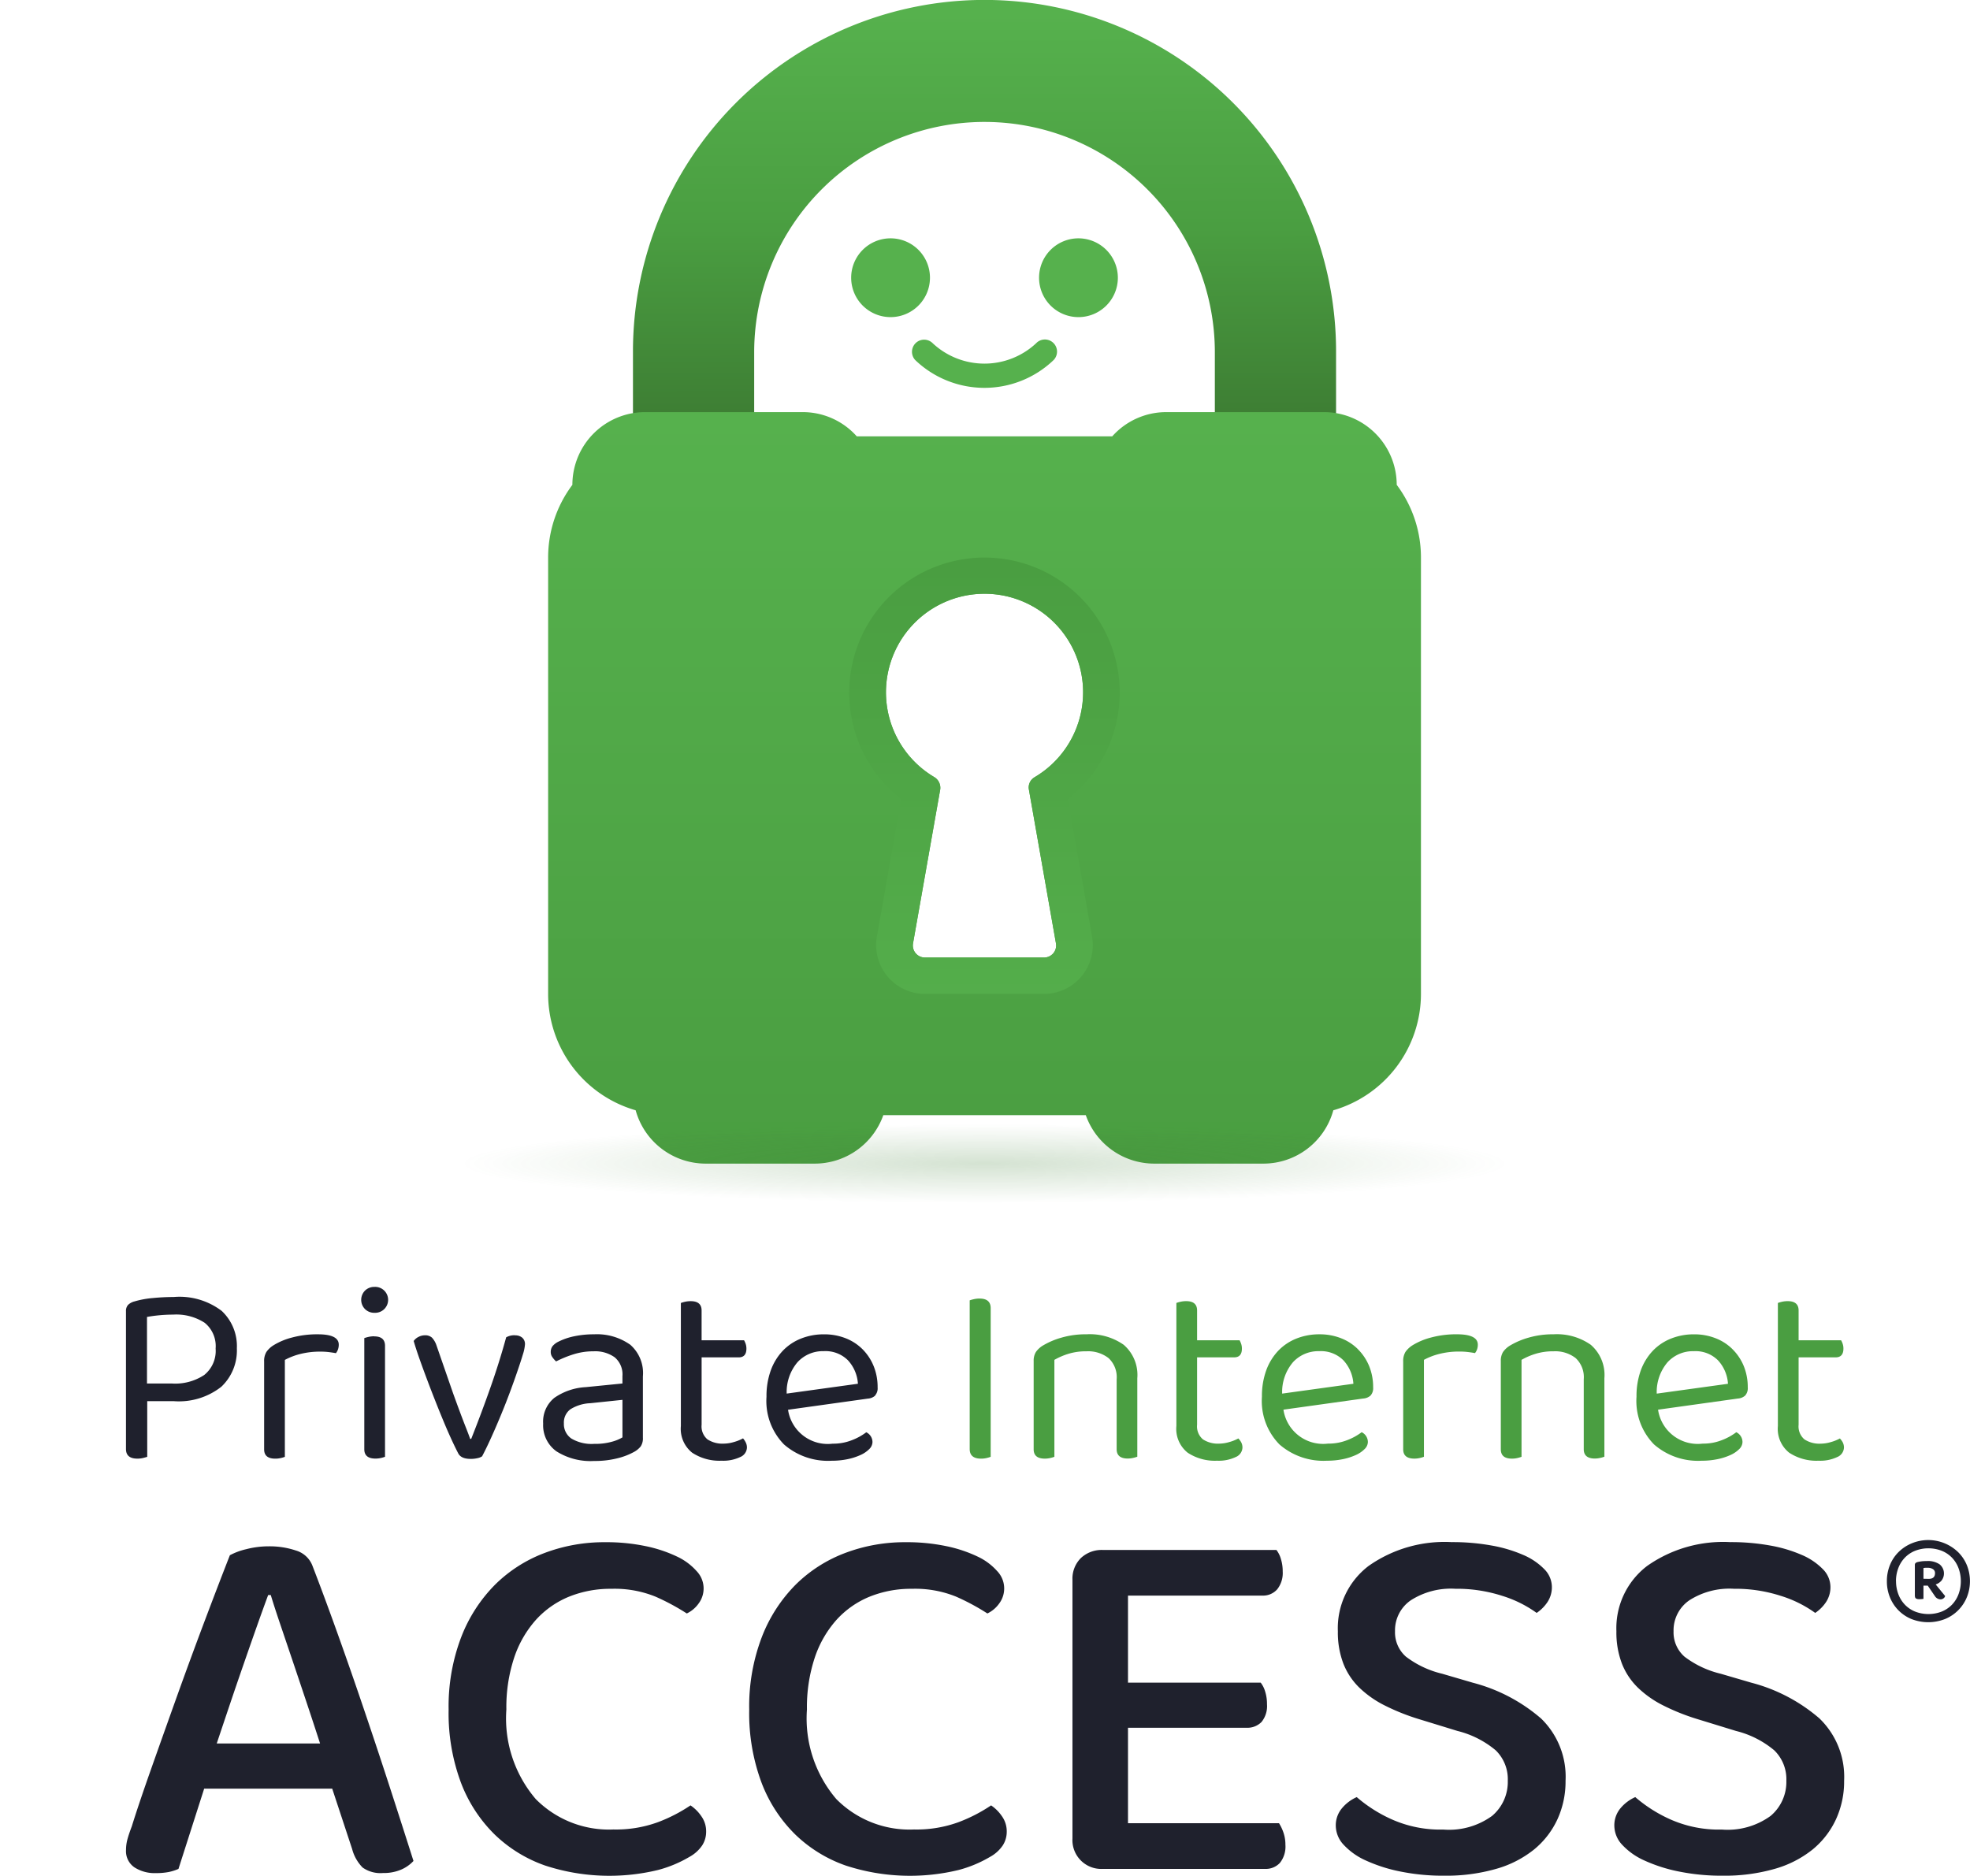
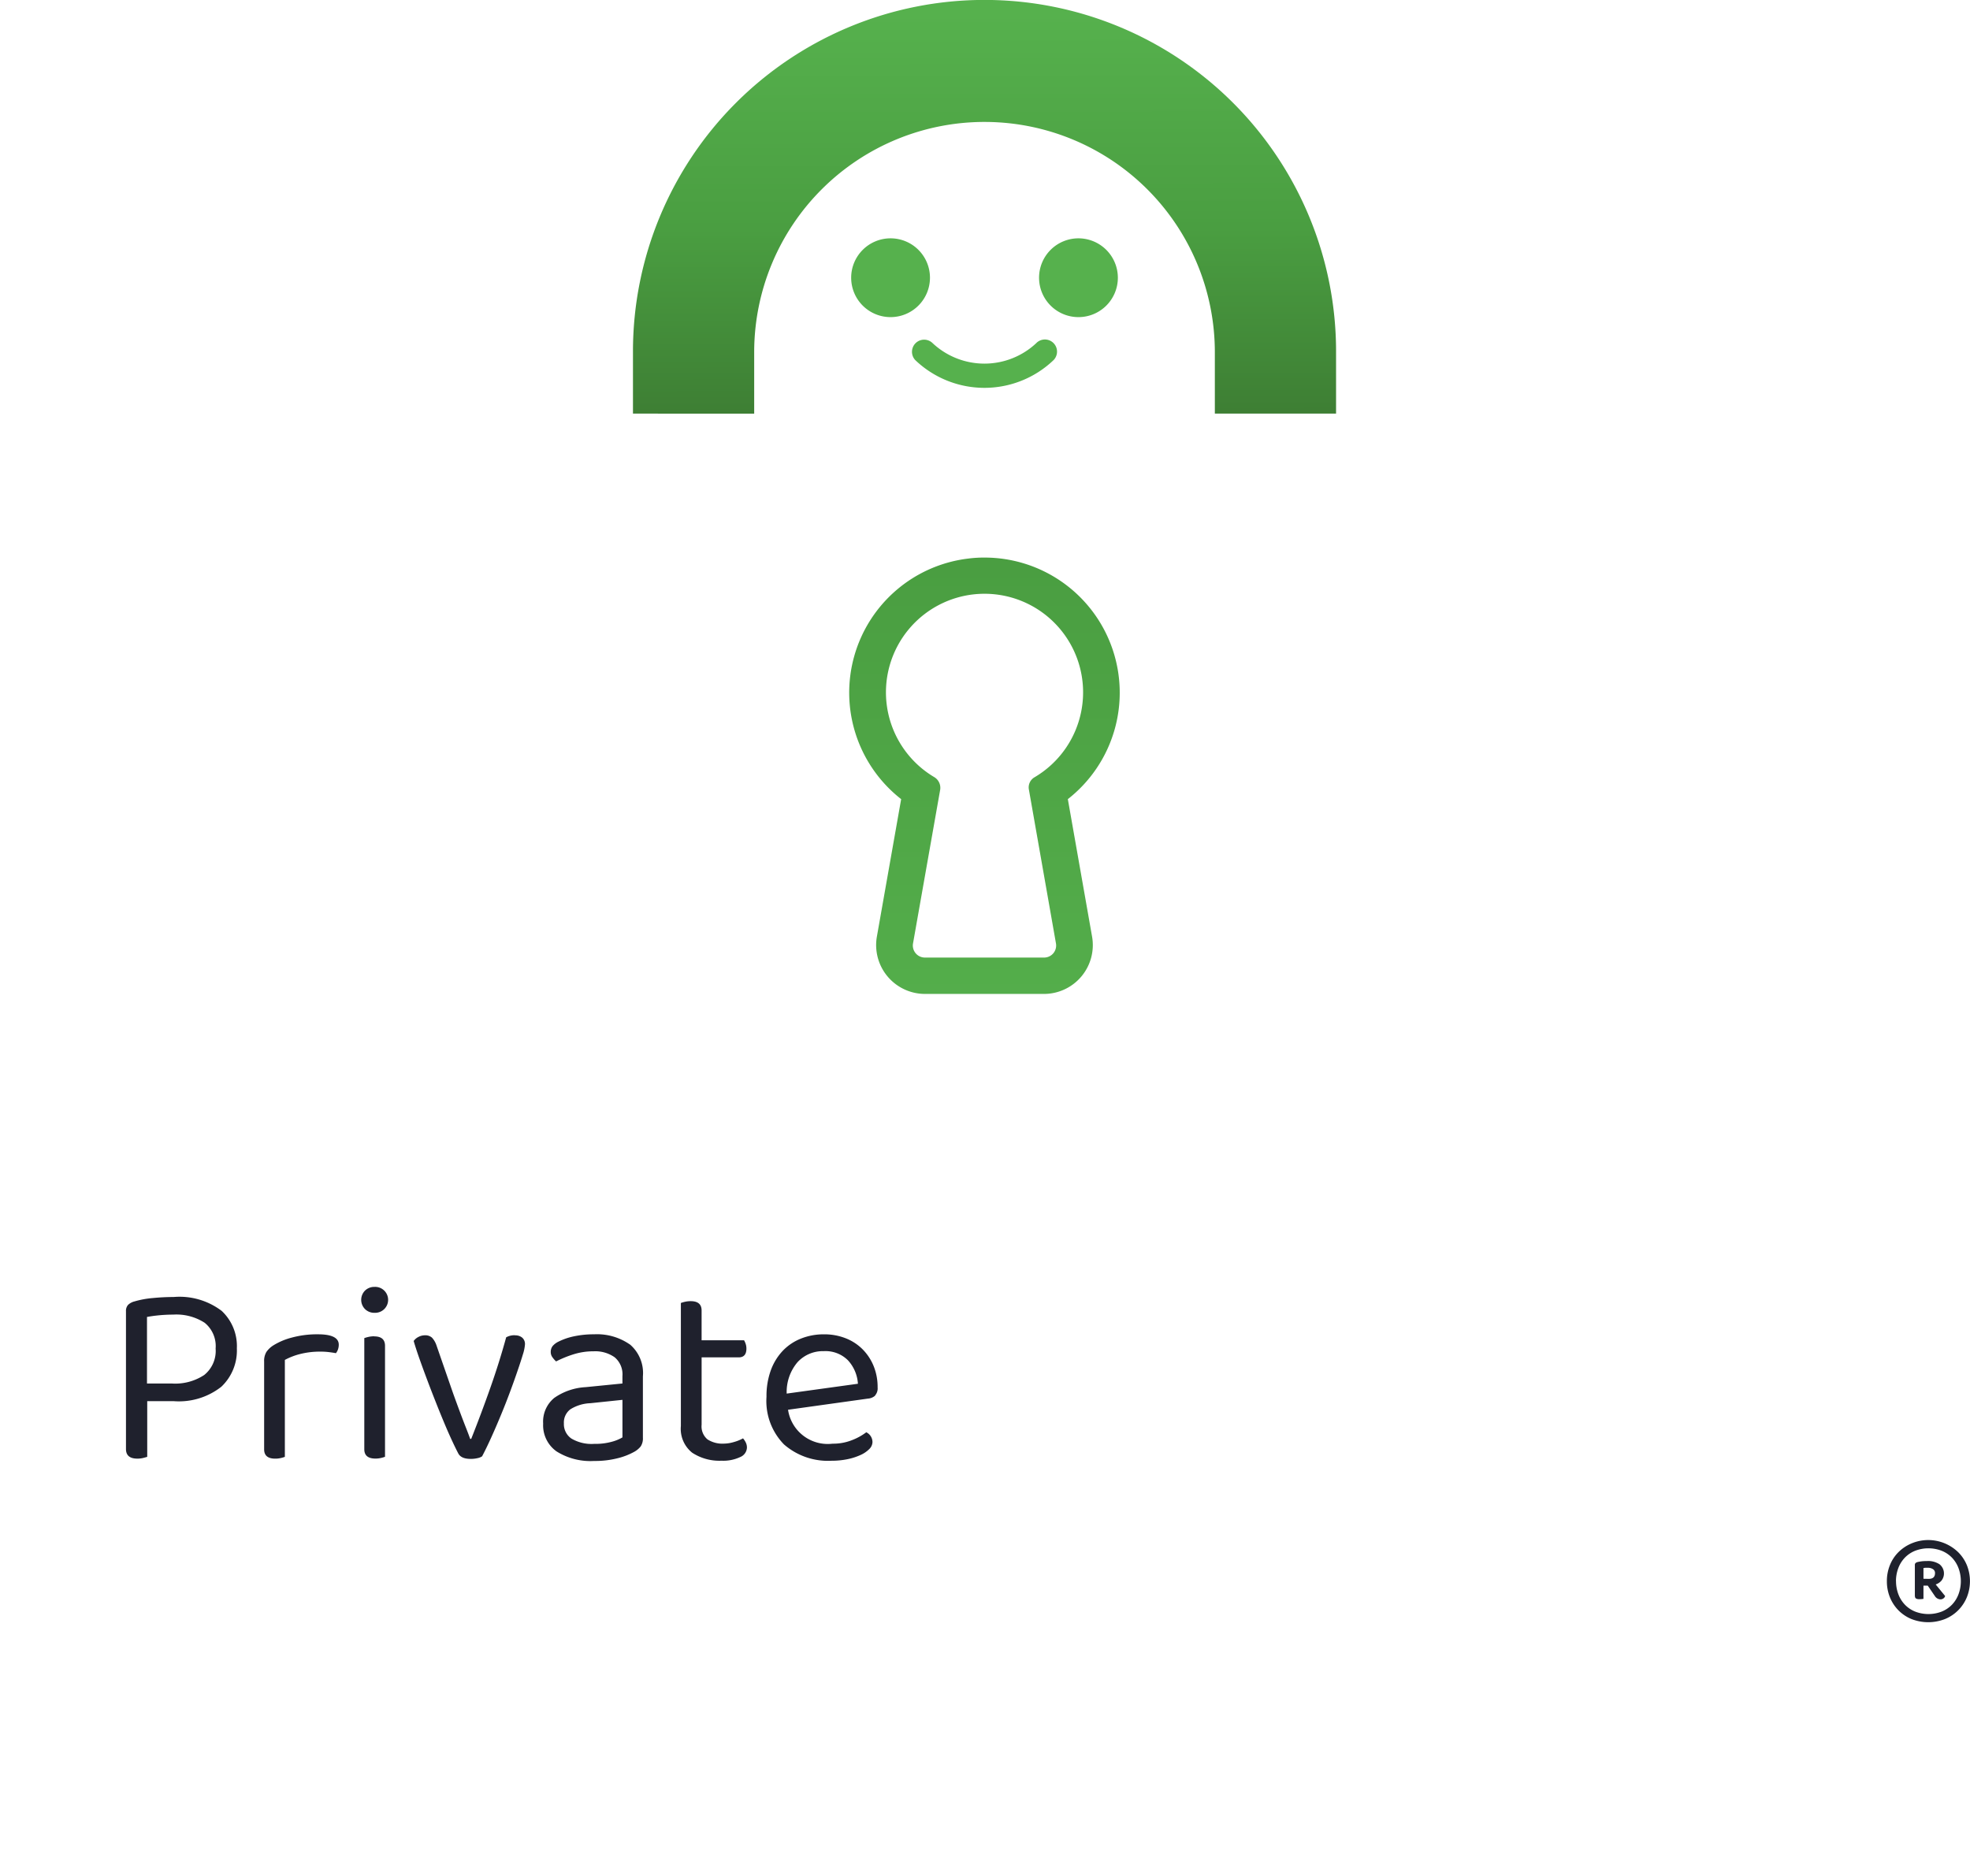
<svg xmlns="http://www.w3.org/2000/svg" xmlns:xlink="http://www.w3.org/1999/xlink" width="107.699" height="102.556" viewBox="0 0 107.699 102.556">
  <defs>
    <linearGradient id="linear-gradient" x1="0.497" y1="0.031" x2="0.5" y2="0.995" gradientUnits="objectBoundingBox">
      <stop offset="0" stop-color="#56b14d" />
      <stop offset="0.541" stop-color="#4a9e41" />
      <stop offset="1" stop-color="#3e7f34" />
    </linearGradient>
    <linearGradient id="linear-gradient-2" x1="0.5" y1="0.001" x2="0.5" y2="0.988" gradientUnits="objectBoundingBox">
      <stop offset="0" stop-color="#56b14d" />
      <stop offset="1" stop-color="#4a9e41" />
    </linearGradient>
    <linearGradient id="linear-gradient-3" x1="0.5" y1="0.999" x2="0.5" y2="0.012" xlink:href="#linear-gradient-2" />
    <radialGradient id="radial-gradient" cx="0.5" cy="0.5" r="0.467" gradientUnits="objectBoundingBox">
      <stop offset="0" stop-color="#3e7f34" stop-opacity="0.788" />
      <stop offset="1" stop-color="#3e7f34" stop-opacity="0" />
    </radialGradient>
  </defs>
  <g id="PIA" transform="translate(-2100.39 -989.639)">
-     <rect id="Rectangle_10371" data-name="Rectangle 10371" width="107.698" height="102.556" transform="translate(2100.39 989.639)" fill="#fff" opacity="0" />
    <g id="Lock" transform="translate(2123.483 989.639)">
      <path id="Path_30" data-name="Path 30" d="M669.409,158.475v-3.4a12.592,12.592,0,1,1,25.184.084v3.314h6.627v-3.4a19.219,19.219,0,1,0-38.438,0v3.4Z" transform="translate(-651.271 -135.858)" fill="url(#linear-gradient)" />
-       <path id="Path_31" data-name="Path 31" d="M702.176,173.835a3.98,3.98,0,0,0-3.976-3.976h-8.615a3.955,3.955,0,0,0-2.962,1.325H672.658a3.952,3.952,0,0,0-2.956-1.325h-8.616a3.975,3.975,0,0,0-3.976,3.976,6.621,6.621,0,0,0-1.326,3.976V201.67a6.62,6.62,0,0,0,4.785,6.362,3.972,3.972,0,0,0,3.831,2.916h5.965a3.977,3.977,0,0,0,3.744-2.651h11.068a3.97,3.97,0,0,0,3.745,2.651h5.964a3.964,3.964,0,0,0,3.824-2.916,6.626,6.626,0,0,0,4.791-6.362V177.812A6.621,6.621,0,0,0,702.176,173.835Zm-19.815,16a.639.639,0,0,0-.292.669l1.478,8.4a.659.659,0,0,1-.649.775h-6.515a.659.659,0,0,1-.65-.775l1.484-8.4a.683.683,0,0,0-.338-.7,5.389,5.389,0,1,1,5.481.027Z" transform="translate(-648.911 -147.326)" fill="url(#linear-gradient-2)" />
      <path id="Path_32" data-name="Path 32" d="M685.09,157.681a2.154,2.154,0,1,0-2.148,2.148A2.155,2.155,0,0,0,685.09,157.681Zm8.124-2.16a2.154,2.154,0,1,0,2.148,2.16A2.157,2.157,0,0,0,693.214,155.521Zm-2.3,5.718a4.144,4.144,0,0,1-5.693,0,.663.663,0,0,0-.936.938,5.468,5.468,0,0,0,7.564,0,.663.663,0,0,0-.936-.939Z" transform="translate(-657.342 -142.49)" fill="#56b14d" />
      <path id="Path_33" data-name="Path 33" d="M692.574,195.067a7.388,7.388,0,0,0-4.553-13.208,6.553,6.553,0,0,0-.881.053,7.385,7.385,0,0,0-3.678,13.155l-1.326,7.509a2.671,2.671,0,0,0,2.631,3.141h6.5a2.671,2.671,0,0,0,2.631-3.141Zm-1.3,8.662H684.76a.659.659,0,0,1-.649-.775l1.484-8.4a.683.683,0,0,0-.338-.7,5.389,5.389,0,1,1,5.481.026.639.639,0,0,0-.292.669l1.478,8.4A.659.659,0,0,1,691.275,203.729Z" transform="translate(-657.289 -151.373)" fill="url(#linear-gradient-3)" />
-       <ellipse id="Ellipse_14" data-name="Ellipse 14" cx="30.732" cy="2.31" rx="30.732" ry="2.31" transform="translate(0 61.309)" opacity="0.28" fill="url(#radial-gradient)" />
    </g>
    <g id="Group_46318" data-name="Group 46318" transform="translate(2107.279 1060.002)">
      <path id="Path_9" data-name="Path 9" d="M1072.671,533.052q-.553,0-1.14.057a5.063,5.063,0,0,0-1,.184.779.779,0,0,0-.354.191.487.487,0,0,0-.114.347v7.534q0,.524.623.524a1.286,1.286,0,0,0,.312-.035c.094-.023.17-.045.227-.063v-3.045h1.43a3.754,3.754,0,0,0,2.62-.786,2.726,2.726,0,0,0,.85-2.1,2.636,2.636,0,0,0-.828-2.047A3.814,3.814,0,0,0,1072.671,533.052Zm1.671,4.263a2.876,2.876,0,0,1-1.756.468h-1.374v-3.64q.3-.056.672-.092c.251-.023.5-.036.759-.036a2.852,2.852,0,0,1,1.721.446,1.639,1.639,0,0,1,.6,1.409A1.687,1.687,0,0,1,1074.342,537.315Zm6.217-2.223a5.257,5.257,0,0,0-1.423.177,3.65,3.65,0,0,0-1,.418,1.292,1.292,0,0,0-.4.376.954.954,0,0,0-.12.517v4.8c0,.34.2.51.609.51a1.291,1.291,0,0,0,.312-.035,1.73,1.73,0,0,0,.212-.063v-5.3a3.613,3.613,0,0,1,.822-.319,4.4,4.4,0,0,1,1.147-.134,3.656,3.656,0,0,1,.453.028c.151.019.274.038.369.057a.68.68,0,0,0,.113-.205.785.785,0,0,0,.043-.263Q1081.692,535.092,1080.559,535.092Zm3.1-2.592a.72.72,0,0,0-.531.205.718.718,0,0,0,0,1.005.718.718,0,0,0,.531.206.709.709,0,1,0,0-1.417Zm-.028,2.7a1.385,1.385,0,0,0-.319.036,1.819,1.819,0,0,0-.22.064v6.076q0,.51.609.51a1.286,1.286,0,0,0,.312-.035,1.687,1.687,0,0,0,.212-.063v-6.062Q1084.227,535.205,1083.633,535.205Zm7.7-.056a.91.91,0,0,0-.483.113q-.368,1.345-.856,2.733t-1.055,2.819h-.057q-.085-.241-.219-.581t-.27-.7q-.135-.361-.262-.708c-.085-.231-.156-.427-.212-.587l-.879-2.535a1.143,1.143,0,0,0-.248-.425.545.545,0,0,0-.39-.127.75.75,0,0,0-.339.085.7.7,0,0,0-.269.226q.127.439.326,1t.425,1.161q.226.6.468,1.21c.16.406.317.789.467,1.147s.293.68.425.963.241.505.326.666q.155.3.68.3a1.619,1.619,0,0,0,.376-.042.669.669,0,0,0,.248-.1q.225-.425.488-1.005t.524-1.211q.262-.629.5-1.268t.418-1.169q.183-.53.3-.92a2.364,2.364,0,0,0,.113-.545.46.46,0,0,0-.149-.368A.579.579,0,0,0,1091.337,535.149Zm6.274.5a3.141,3.141,0,0,0-1.955-.552,5.135,5.135,0,0,0-1.076.106,3.5,3.5,0,0,0-.877.3.977.977,0,0,0-.312.24.521.521,0,0,0-.1.326.472.472,0,0,0,.093.283,1.342,1.342,0,0,0,.2.227,6.128,6.128,0,0,1,.934-.383,3.608,3.608,0,0,1,1.119-.17,1.84,1.84,0,0,1,1.147.326,1.218,1.218,0,0,1,.426,1.034v.4l-2.011.2a3.3,3.3,0,0,0-1.714.587,1.676,1.676,0,0,0-.609,1.409,1.75,1.75,0,0,0,.729,1.515,3.486,3.486,0,0,0,2.06.525,5.013,5.013,0,0,0,1.282-.149,3.686,3.686,0,0,0,.9-.347,1.192,1.192,0,0,0,.362-.3.791.791,0,0,0,.12-.474v-3.357A2.054,2.054,0,0,0,1097.611,535.644Zm-.4,5.084a2.3,2.3,0,0,1-.56.233,3.389,3.389,0,0,1-.984.121,2.165,2.165,0,0,1-1.246-.29.953.953,0,0,1-.411-.828.9.9,0,0,1,.354-.772,2.205,2.205,0,0,1,1.091-.333l1.756-.184Zm6.585.056a2.277,2.277,0,0,1-.5.2,1.972,1.972,0,0,1-.539.085,1.5,1.5,0,0,1-.9-.234.927.927,0,0,1-.318-.8v-3.682h2.025q.424,0,.424-.481a.806.806,0,0,0-.042-.262,1.139,1.139,0,0,0-.086-.191h-2.322v-1.629q0-.51-.595-.51a1.389,1.389,0,0,0-.319.035,1.71,1.71,0,0,0-.219.064v6.727a1.668,1.668,0,0,0,.616,1.458,2.709,2.709,0,0,0,1.607.439,2.173,2.173,0,0,0,1.02-.2.582.582,0,0,0,.368-.51.61.61,0,0,0-.07-.3A.98.98,0,0,0,1103.8,540.785Zm7.223-2.344a.593.593,0,0,0,.142-.446,3.034,3.034,0,0,0-.219-1.169,2.8,2.8,0,0,0-.609-.92,2.686,2.686,0,0,0-.927-.6,3.174,3.174,0,0,0-1.176-.212,3.339,3.339,0,0,0-1.26.233,2.8,2.8,0,0,0-1,.673,3.09,3.09,0,0,0-.651,1.07,4.119,4.119,0,0,0-.233,1.437,3.391,3.391,0,0,0,.956,2.606,3.654,3.654,0,0,0,2.6.893,4.262,4.262,0,0,0,.871-.085,3.3,3.3,0,0,0,.708-.227,1.574,1.574,0,0,0,.482-.325.552.552,0,0,0,.177-.382.6.6,0,0,0-.339-.538,3.158,3.158,0,0,1-.765.424,2.788,2.788,0,0,1-1.076.2,2.193,2.193,0,0,1-2.436-1.855l4.362-.609A.661.661,0,0,0,1111.022,538.442Zm-4.829-.107a2.513,2.513,0,0,1,.595-1.72,1.878,1.878,0,0,1,1.43-.6,1.733,1.733,0,0,1,1.324.5,2.08,2.08,0,0,1,.545,1.282Z" transform="translate(-1070.065 -532.5)" fill="#1f212d" />
-       <path id="Path_10" data-name="Path 10" d="M1173.763,533.925a1.372,1.372,0,0,0-.319.036,1.649,1.649,0,0,0-.219.063v8.13q0,.524.623.524a1.283,1.283,0,0,0,.311-.036,1.7,1.7,0,0,0,.213-.064v-8.129Q1174.372,533.925,1173.763,533.925Zm5.85,1.954a4.767,4.767,0,0,0-1.375.184,4.205,4.205,0,0,0-.977.411,1.259,1.259,0,0,0-.418.375.9.9,0,0,0-.121.489v4.829q0,.51.609.51a1.291,1.291,0,0,0,.312-.036,1.683,1.683,0,0,0,.212-.064v-5.3a3.733,3.733,0,0,1,.751-.326,3.279,3.279,0,0,1,1.006-.142,1.822,1.822,0,0,1,1.2.368,1.419,1.419,0,0,1,.447,1.161v3.824q0,.51.609.51a1.319,1.319,0,0,0,.3-.036,1.659,1.659,0,0,0,.22-.064v-4.291a2.178,2.178,0,0,0-.744-1.828A3.225,3.225,0,0,0,1179.613,535.879Zm8.3,5.693a2.259,2.259,0,0,1-.5.2,1.968,1.968,0,0,1-.538.085,1.5,1.5,0,0,1-.9-.234.926.926,0,0,1-.319-.8V537.14h2.025q.426,0,.425-.481a.8.8,0,0,0-.042-.262,1.121,1.121,0,0,0-.085-.191h-2.323v-1.629q0-.51-.594-.51a1.365,1.365,0,0,0-.319.035,1.664,1.664,0,0,0-.219.064v6.728a1.665,1.665,0,0,0,.616,1.458,2.7,2.7,0,0,0,1.608.439,2.165,2.165,0,0,0,1.019-.2.582.582,0,0,0,.369-.51.61.61,0,0,0-.07-.3A.968.968,0,0,0,1187.911,541.573Zm6.536-4.879a2.68,2.68,0,0,0-.927-.6,3.169,3.169,0,0,0-1.176-.213,3.347,3.347,0,0,0-1.26.233,2.805,2.805,0,0,0-1,.673,3.1,3.1,0,0,0-.652,1.07,4.123,4.123,0,0,0-.233,1.437,3.389,3.389,0,0,0,.955,2.605,3.653,3.653,0,0,0,2.6.893,4.245,4.245,0,0,0,.871-.085,3.293,3.293,0,0,0,.708-.227,1.584,1.584,0,0,0,.481-.326.551.551,0,0,0,.177-.383.6.6,0,0,0-.339-.538,3.157,3.157,0,0,1-.765.424,2.785,2.785,0,0,1-1.076.2,2.194,2.194,0,0,1-2.436-1.856l4.362-.609a.66.66,0,0,0,.4-.163.6.6,0,0,0,.142-.446,3.04,3.04,0,0,0-.22-1.169A2.8,2.8,0,0,0,1194.447,536.694Zm-4.142,2.429a2.512,2.512,0,0,1,.595-1.72,1.879,1.879,0,0,1,1.43-.6,1.733,1.733,0,0,1,1.324.5,2.08,2.08,0,0,1,.545,1.282Zm9.56-3.243a5.278,5.278,0,0,0-1.423.177,3.662,3.662,0,0,0-1,.418,1.312,1.312,0,0,0-.4.375.96.96,0,0,0-.12.517v4.8q0,.51.609.51a1.3,1.3,0,0,0,.313-.036,1.719,1.719,0,0,0,.212-.064v-5.3a3.592,3.592,0,0,1,.822-.319,4.374,4.374,0,0,1,1.146-.134,3.746,3.746,0,0,1,.454.028c.15.019.273.038.368.057a.68.68,0,0,0,.113-.2.78.78,0,0,0,.043-.263Q1201,535.88,1199.865,535.879Zm5.282,0a4.755,4.755,0,0,0-1.373.184,4.2,4.2,0,0,0-.977.411,1.266,1.266,0,0,0-.418.375.9.9,0,0,0-.12.489v4.829c0,.34.2.51.609.51a1.293,1.293,0,0,0,.311-.036,1.661,1.661,0,0,0,.212-.064v-5.3a3.721,3.721,0,0,1,.75-.326,3.281,3.281,0,0,1,1.006-.142,1.826,1.826,0,0,1,1.2.368,1.422,1.422,0,0,1,.446,1.161v3.824q0,.51.609.51a1.326,1.326,0,0,0,.3-.036,1.667,1.667,0,0,0,.219-.064v-4.291a2.178,2.178,0,0,0-.744-1.828A3.227,3.227,0,0,0,1205.147,535.879Zm9.779.815a2.676,2.676,0,0,0-.928-.6,3.165,3.165,0,0,0-1.176-.213,3.346,3.346,0,0,0-1.26.233,2.814,2.814,0,0,0-1,.673,3.11,3.11,0,0,0-.652,1.07,4.132,4.132,0,0,0-.233,1.437,3.39,3.39,0,0,0,.956,2.605,3.653,3.653,0,0,0,2.6.893,4.239,4.239,0,0,0,.871-.085,3.312,3.312,0,0,0,.709-.227,1.591,1.591,0,0,0,.481-.326.551.551,0,0,0,.177-.383.6.6,0,0,0-.339-.538,3.139,3.139,0,0,1-.765.424,2.786,2.786,0,0,1-1.076.2,2.193,2.193,0,0,1-2.436-1.856l4.362-.609a.66.66,0,0,0,.4-.163.6.6,0,0,0,.142-.446,3.035,3.035,0,0,0-.219-1.169A2.792,2.792,0,0,0,1214.926,536.694Zm-4.143,2.429a2.509,2.509,0,0,1,.595-1.72,1.879,1.879,0,0,1,1.431-.6,1.731,1.731,0,0,1,1.323.5,2.081,2.081,0,0,1,.546,1.282Zm10.169,2.663a1.015,1.015,0,0,0-.156-.212,2.27,2.27,0,0,1-.5.2,1.972,1.972,0,0,1-.538.085,1.5,1.5,0,0,1-.9-.234.927.927,0,0,1-.319-.8V537.14h2.025q.424,0,.425-.481a.8.8,0,0,0-.042-.262,1.122,1.122,0,0,0-.085-.191h-2.323v-1.629q0-.51-.595-.51a1.371,1.371,0,0,0-.319.035,1.7,1.7,0,0,0-.219.064v6.728a1.666,1.666,0,0,0,.616,1.458,2.708,2.708,0,0,0,1.608.439,2.174,2.174,0,0,0,1.02-.2.584.584,0,0,0,.368-.51A.612.612,0,0,0,1220.952,541.785Z" transform="translate(-1127.101 -533.288)" fill="#4a9e41" />
    </g>
-     <path id="Path_8" data-name="Path 8" d="M1083.114,572.969q-.746-2.208-1.491-4.287t-1.377-3.714a1.384,1.384,0,0,0-.889-.8,4.506,4.506,0,0,0-1.491-.23,4.87,4.87,0,0,0-1.233.158,3.579,3.579,0,0,0-.889.33q-.574,1.462-1.348,3.513t-1.535,4.173q-.76,2.123-1.433,4.029t-1.047,3.112q-.144.373-.229.674a2.253,2.253,0,0,0-.086.616,1.071,1.071,0,0,0,.459.947,2.035,2.035,0,0,0,1.175.315,3.588,3.588,0,0,0,.689-.057,2.668,2.668,0,0,0,.545-.172l1.405-4.388h7l1.089,3.3A2.25,2.25,0,0,0,1083,581.5a1.683,1.683,0,0,0,1.119.3,2.4,2.4,0,0,0,.989-.186,1.982,1.982,0,0,0,.674-.473q-.546-1.721-1.233-3.843T1083.114,572.969Zm-8.088,1.749q.345-1.032.717-2.136t.746-2.18q.372-1.075.717-2.051t.631-1.749h.143q.2.66.516,1.592l.674,1.993q.358,1.062.746,2.223t.759,2.308Zm25.9,3.385a8.591,8.591,0,0,1-1.778.917,6.694,6.694,0,0,1-2.437.4,5.627,5.627,0,0,1-4.245-1.663,6.793,6.793,0,0,1-1.606-4.9,8.613,8.613,0,0,1,.429-2.839,5.91,5.91,0,0,1,1.191-2.065,4.983,4.983,0,0,1,1.806-1.262,6.022,6.022,0,0,1,2.309-.43,5.945,5.945,0,0,1,2.422.43,12.375,12.375,0,0,1,1.707.918,1.667,1.667,0,0,0,.646-.544,1.372,1.372,0,0,0-.115-1.778,3.29,3.29,0,0,0-1.089-.8,7.457,7.457,0,0,0-1.692-.559,10.476,10.476,0,0,0-2.223-.215,9.218,9.218,0,0,0-3.3.588,7.7,7.7,0,0,0-2.71,1.735,8.285,8.285,0,0,0-1.85,2.868,10.6,10.6,0,0,0-.688,3.957,10.852,10.852,0,0,0,.674,4,7.9,7.9,0,0,0,1.849,2.839,7.548,7.548,0,0,0,2.754,1.692,11.294,11.294,0,0,0,6.166.244,6.739,6.739,0,0,0,1.721-.717,2,2,0,0,0,.7-.631,1.379,1.379,0,0,0,.215-.746,1.42,1.42,0,0,0-.272-.86A2.228,2.228,0,0,0,1100.923,578.1Zm16.433,0a8.581,8.581,0,0,1-1.779.917,6.694,6.694,0,0,1-2.437.4,5.627,5.627,0,0,1-4.245-1.663,6.794,6.794,0,0,1-1.606-4.9,8.612,8.612,0,0,1,.43-2.839,5.908,5.908,0,0,1,1.191-2.065,4.988,4.988,0,0,1,1.806-1.262,6.019,6.019,0,0,1,2.309-.43,5.949,5.949,0,0,1,2.423.43,12.43,12.43,0,0,1,1.706.918,1.673,1.673,0,0,0,.645-.544,1.372,1.372,0,0,0-.115-1.778,3.3,3.3,0,0,0-1.089-.8,7.465,7.465,0,0,0-1.692-.559,10.473,10.473,0,0,0-2.222-.215,9.217,9.217,0,0,0-3.3.588,7.7,7.7,0,0,0-2.71,1.735,8.288,8.288,0,0,0-1.85,2.868,10.6,10.6,0,0,0-.688,3.957,10.852,10.852,0,0,0,.674,4,7.9,7.9,0,0,0,1.85,2.839,7.542,7.542,0,0,0,2.753,1.692,11.294,11.294,0,0,0,6.166.244,6.736,6.736,0,0,0,1.721-.717,1.993,1.993,0,0,0,.7-.631,1.378,1.378,0,0,0,.215-.746,1.423,1.423,0,0,0-.272-.86A2.226,2.226,0,0,0,1117.356,578.1Zm15.744.975h-8.259v-5.22h6.481a1.08,1.08,0,0,0,.818-.315,1.372,1.372,0,0,0,.3-.975,2.245,2.245,0,0,0-.1-.688,1.449,1.449,0,0,0-.244-.488h-7.255v-4.76h7.341a1.03,1.03,0,0,0,.817-.344,1.435,1.435,0,0,0,.3-.975,2.26,2.26,0,0,0-.1-.688,1.45,1.45,0,0,0-.244-.488h-9.492a1.658,1.658,0,0,0-1.2.445,1.583,1.583,0,0,0-.458,1.191v14.138a1.576,1.576,0,0,0,1.663,1.664h8.862a1.05,1.05,0,0,0,.817-.33,1.423,1.423,0,0,0,.3-.989,2.018,2.018,0,0,0-.115-.689A2.394,2.394,0,0,0,1133.1,579.078Zm10.582-7.686-1.664-.487a5.289,5.289,0,0,1-1.979-.932,1.766,1.766,0,0,1-.6-1.391,1.993,1.993,0,0,1,.861-1.692,4.065,4.065,0,0,1,2.437-.631,8.072,8.072,0,0,1,2.567.388,6.479,6.479,0,0,1,1.878.932,2.146,2.146,0,0,0,.588-.588,1.465,1.465,0,0,0,.244-.846,1.385,1.385,0,0,0-.416-.96,3.543,3.543,0,0,0-1.147-.775,7.649,7.649,0,0,0-1.735-.516,11.943,11.943,0,0,0-2.179-.186,7.217,7.217,0,0,0-4.546,1.305,4.277,4.277,0,0,0-1.677,3.57,4.776,4.776,0,0,0,.3,1.764,3.74,3.74,0,0,0,.875,1.319,5.623,5.623,0,0,0,1.391.975,11.789,11.789,0,0,0,1.821.731l2.151.66a5.2,5.2,0,0,1,2.093,1.061,2.2,2.2,0,0,1,.659,1.664,2.425,2.425,0,0,1-.86,1.921,4,4,0,0,1-2.667.746,6.515,6.515,0,0,1-2.853-.574,7.761,7.761,0,0,1-1.878-1.2,2.22,2.22,0,0,0-.8.6,1.449,1.449,0,0,0-.345.975,1.541,1.541,0,0,0,.431,1.033,3.713,3.713,0,0,0,1.218.86,8.529,8.529,0,0,0,1.879.6,11.749,11.749,0,0,0,2.409.229,9.9,9.9,0,0,0,2.825-.372,5.847,5.847,0,0,0,2.079-1.062,4.656,4.656,0,0,0,1.276-1.649,4.968,4.968,0,0,0,.444-2.108,4.429,4.429,0,0,0-1.334-3.4A9.27,9.27,0,0,0,1143.683,571.392Zm18.971,1.965a9.282,9.282,0,0,0-3.743-1.965l-1.664-.487a5.293,5.293,0,0,1-1.979-.932,1.766,1.766,0,0,1-.6-1.391,1.992,1.992,0,0,1,.861-1.692,4.067,4.067,0,0,1,2.438-.631,8.07,8.07,0,0,1,2.566.388,6.483,6.483,0,0,1,1.879.932,2.13,2.13,0,0,0,.588-.588,1.466,1.466,0,0,0,.244-.846,1.385,1.385,0,0,0-.416-.96,3.554,3.554,0,0,0-1.147-.775,7.639,7.639,0,0,0-1.735-.516,11.947,11.947,0,0,0-2.18-.186,7.216,7.216,0,0,0-4.546,1.305,4.278,4.278,0,0,0-1.677,3.57,4.758,4.758,0,0,0,.3,1.764,3.737,3.737,0,0,0,.875,1.319,5.6,5.6,0,0,0,1.391.975,11.722,11.722,0,0,0,1.821.731l2.15.66a5.2,5.2,0,0,1,2.094,1.061,2.2,2.2,0,0,1,.66,1.664,2.425,2.425,0,0,1-.861,1.921,4,4,0,0,1-2.667.746,6.516,6.516,0,0,1-2.854-.574,7.776,7.776,0,0,1-1.878-1.2,2.23,2.23,0,0,0-.8.6,1.451,1.451,0,0,0-.344.975,1.541,1.541,0,0,0,.43,1.033,3.715,3.715,0,0,0,1.219.86,8.52,8.52,0,0,0,1.879.6,11.752,11.752,0,0,0,2.409.229,9.909,9.909,0,0,0,2.825-.372,5.856,5.856,0,0,0,2.079-1.062,4.661,4.661,0,0,0,1.276-1.649,4.955,4.955,0,0,0,.445-2.108A4.431,4.431,0,0,0,1162.653,573.356Z" transform="translate(1037.213 510.248)" fill="#1f212d" />
    <path id="Path_34" data-name="Path 34" d="M812.554,358.768a2.3,2.3,0,0,1,.162-.867,2.107,2.107,0,0,1,.461-.71,2.252,2.252,0,0,1,.713-.482,2.352,2.352,0,0,1,2.57.483,2.151,2.151,0,0,1,.47.71,2.35,2.35,0,0,1,0,1.734,2.174,2.174,0,0,1-1.192,1.2,2.51,2.51,0,0,1-1.847,0,2.149,2.149,0,0,1-.714-.483,2.175,2.175,0,0,1-.461-.713A2.313,2.313,0,0,1,812.554,358.768Zm.5,0a1.993,1.993,0,0,0,.129.718,1.684,1.684,0,0,0,.357.569,1.619,1.619,0,0,0,.558.376,2.017,2.017,0,0,0,1.453,0,1.627,1.627,0,0,0,.56-.375,1.678,1.678,0,0,0,.357-.569,2.06,2.06,0,0,0,0-1.436,1.677,1.677,0,0,0-.357-.569,1.625,1.625,0,0,0-.56-.375,2.02,2.02,0,0,0-1.454,0,1.62,1.62,0,0,0-.56.375,1.678,1.678,0,0,0-.357.569A1.986,1.986,0,0,0,813.051,358.768Zm1.5.244v.723a1.237,1.237,0,0,1-.235.018.347.347,0,0,1-.171-.036c-.043-.024-.065-.081-.065-.172v-1.671c0-.086.066-.14.2-.162a1.875,1.875,0,0,1,.235-.036c.072-.006.15-.009.235-.009a1.141,1.141,0,0,1,.677.176.64.64,0,0,1,.115.888.714.714,0,0,1-.323.217l.516.632a.228.228,0,0,1-.09.129.279.279,0,0,1-.171.054.378.378,0,0,1-.3-.181l-.389-.57Zm.289-.37q.343,0,.343-.316a.247.247,0,0,0-.108-.212.5.5,0,0,0-.289-.077c-.043,0-.084,0-.122,0s-.076.008-.113.013v.587Z" transform="translate(1390.991 717.323)" fill="#1f212d" />
  </g>
</svg>